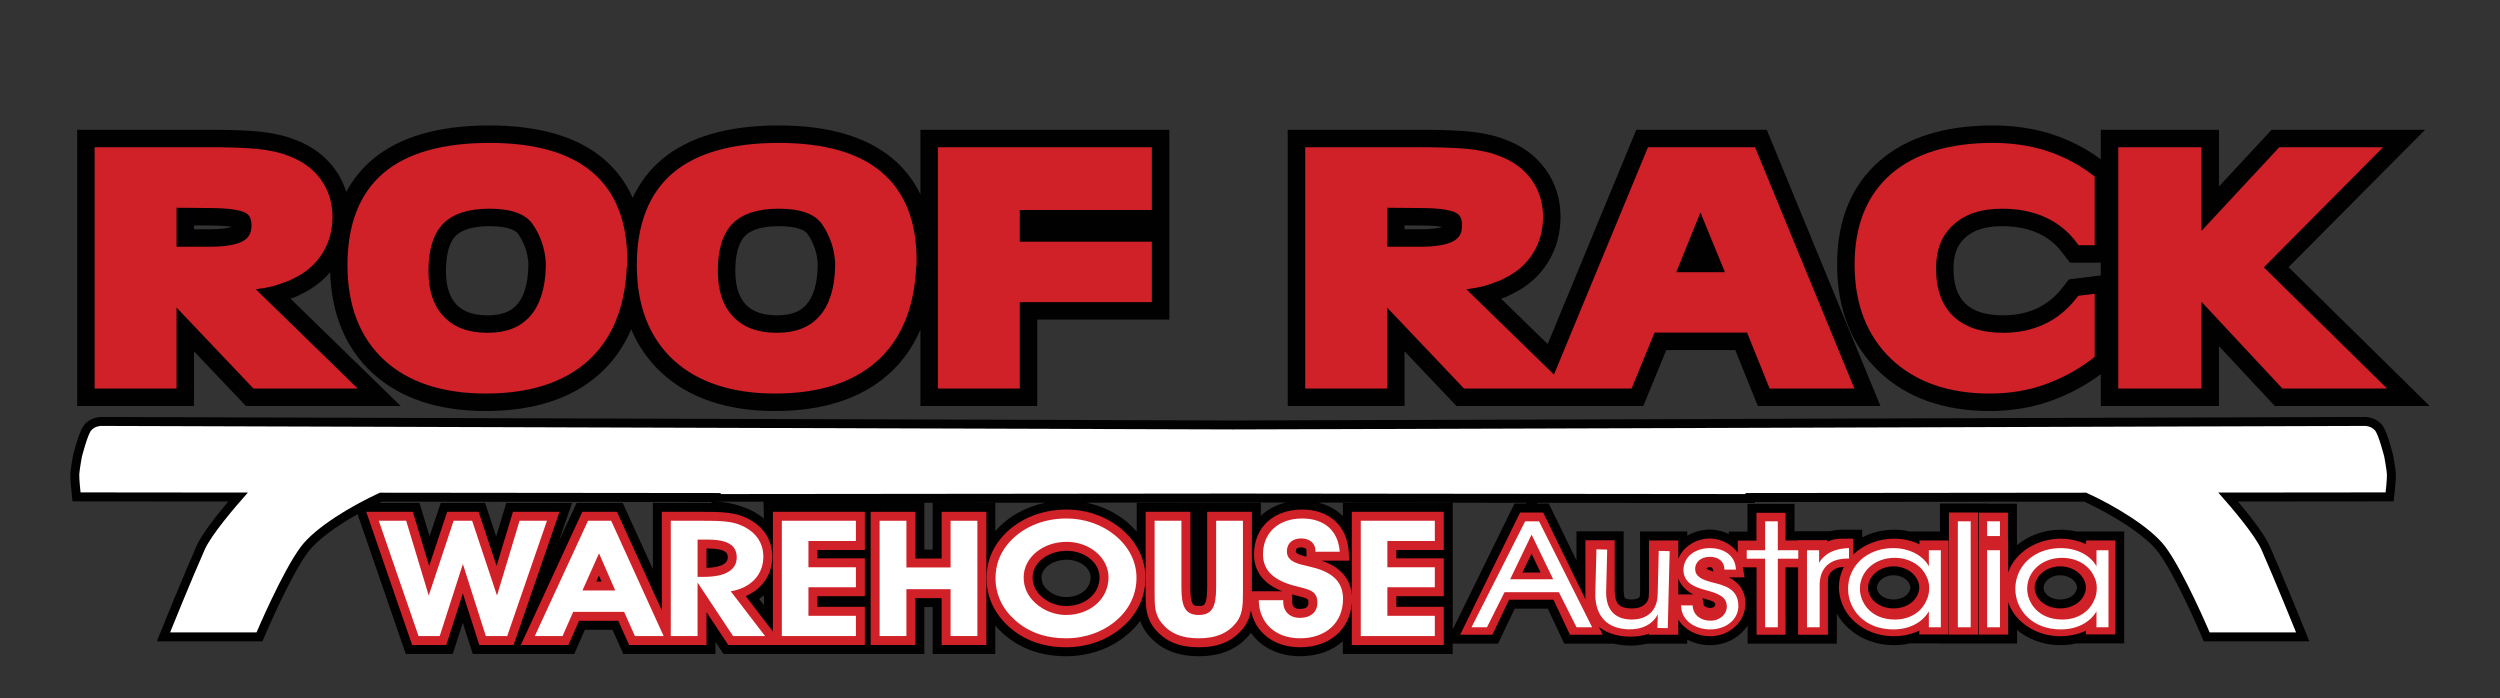
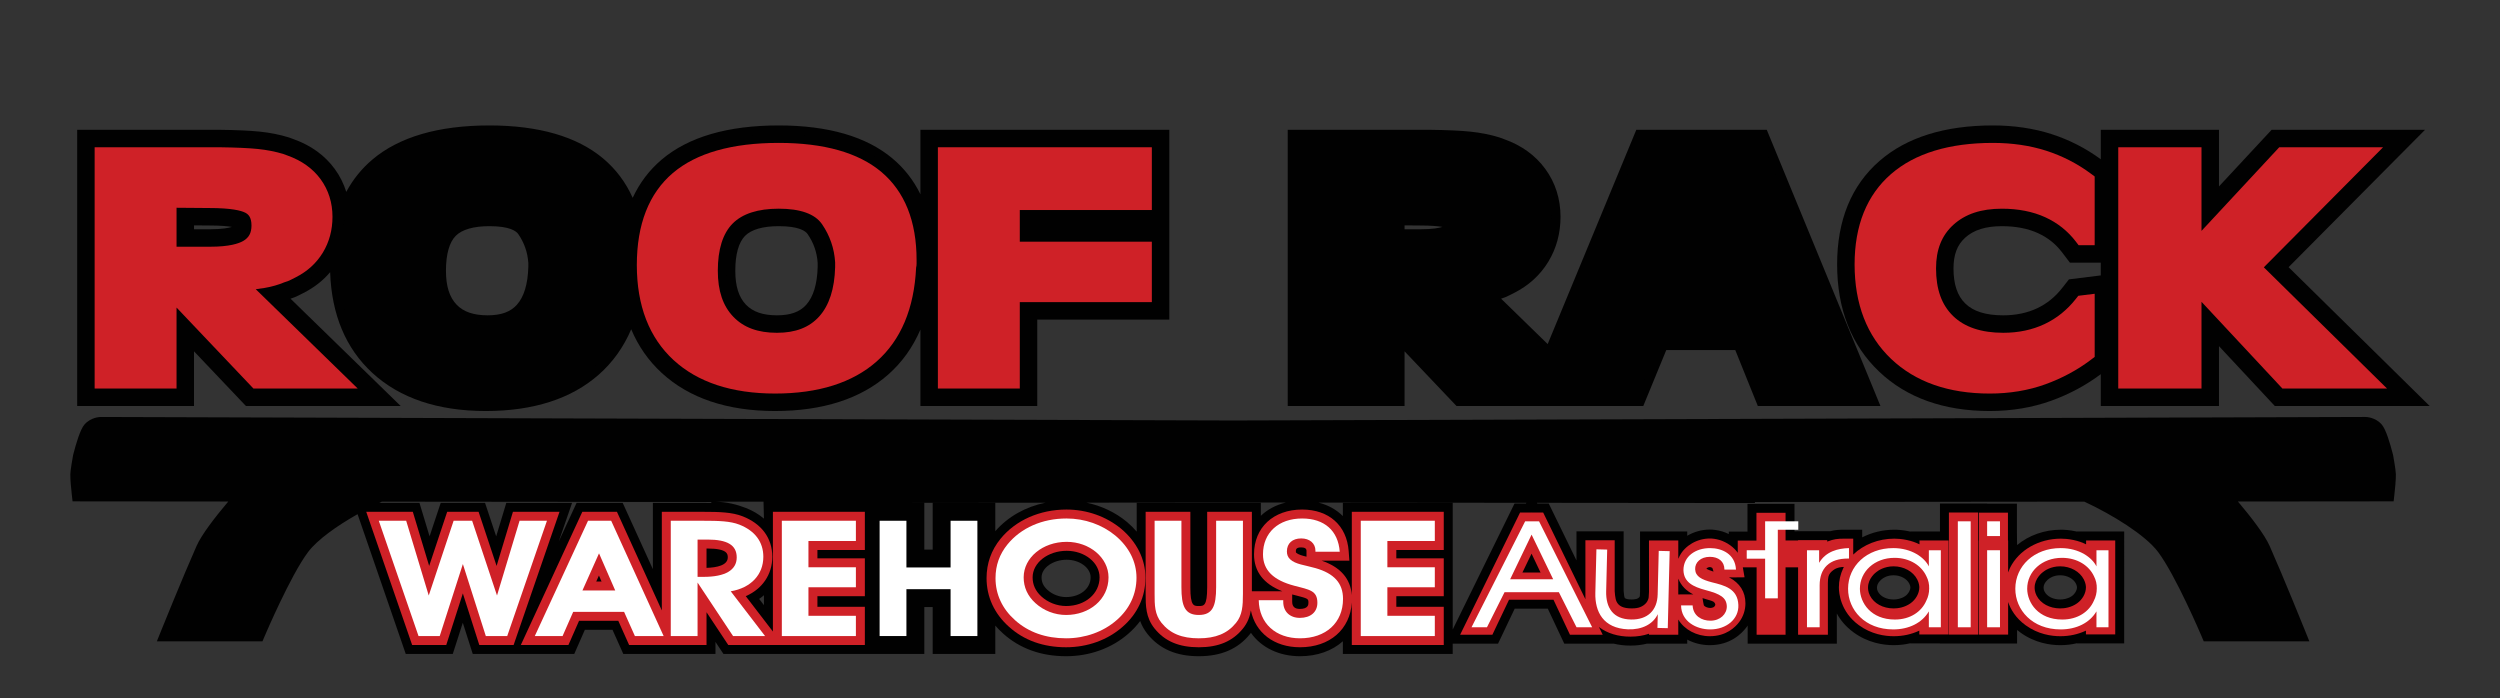
<svg xmlns="http://www.w3.org/2000/svg" version="1.1" id="Layer_1" x="0px" y="0px" viewBox="0 0 4000 1117.3" style="enable-background:new 0 0 4000 1117.3;" xml:space="preserve">
  <rect x="0" y="0" width="4000" height="1117.3" fill="#333333" stroke="none" />
  <style type="text/css">
	.st0{fill:#010101;}
	.st1{fill:#FFFFFF;}
	.st2{fill:#CF2127;}
</style>
  <g>
    <g>
      <g>
        <path class="st0" d="M1250.94,1046.31h227.97v-74.97h13.39v74.97h100.17v-45.38c3.77,4.38,7.87,8.6,12.36,12.6     c26.83,24.16,60.79,36.42,100.94,36.42c37.73,0,73.12-12.82,99.59-36.04c7.24-6.27,13.54-13.07,18.94-20.31     c2.59,7.1,6.38,14.21,11.96,21.11c19.23,23.71,45.99,35.24,81.79,35.24c35.81,0,62.55-11.52,81.72-35.15     c0.6-0.73,1.18-1.47,1.75-2.22c16.59,23.42,44.73,37.37,78.52,37.37c27.78,0,51.49-8.73,68.55-23.93v20.29h175.77v-16.42h72.5     l26.66-56.03h52.97l26.38,56.03h79.31c8.3,2.04,17.17,3.07,26.47,3.07c9.24,0,18.06-1.03,26.31-3.07h64.62v-6.5     c10.76,5.71,23.18,8.87,36.11,8.87c32.34,0,50.57-17.86,58.58-28.53c0.69-0.93,1.37-1.88,2.01-2.85v29.01h142.69l0-48.23     c5.64,10.31,14.12,20.95,26.86,30.21c23.13,16.85,47.68,20.39,64.2,20.39c9.16,0,18.04-1.04,26.58-3.09v0.26h47.34v0.23h123.38     v-21.74c1.64,1.36,3.34,2.68,5.09,3.95c23.13,16.85,47.68,20.39,64.2,20.39c9.16,0,18.04-1.04,26.58-3.09v0.26h75.5V850.38     h-75.22v0.28c-0.84-0.2-1.69-0.39-2.55-0.57c-9.68-2.11-18.12-2.55-23.5-2.55c-26.52,0-51.4,9.06-70.1,24.54l-0.27-21.71v-44.45     h-47.61v-0.23h-75.5v44.68h-47.07v0.28c-0.84-0.2-1.69-0.39-2.54-0.57c-9.68-2.11-18.12-2.55-23.5-2.55     c-18.15,0-35.86,4.31-51.34,12.23v-12.23h-28.64c-8.73,0-14.85,0.39-22.35,2.37h-51.55l-5.74,0.19v-43.93h-75.23v44.45h-29.92     v3.88c-3.22-1.57-6.6-2.93-10.1-4.06c-8.51-2.58-15.74-3.13-20.3-3.13c-12.82,0-25.39,3.63-36.11,9.92v-6.85h-75.5l0.02,96.36     c-0.12,4.09-0.25,6.53-0.33,7.01l-0.39,1.01c-0.27,0.75-2.05,2.71-5.17,3.6c-3.07,0.78-6.05,0.78-7.65,0.78     c-3.79,0-8.66-0.38-10.75-2.17c-1.09-1.49-1.55-6.13-1.96-11.63v-95.2h-75.5v46.52l-44.32-90.97h-18.23l-0.58-1.19l348.71,0.35     l-0.08-1.67l527.12-0.53c44.46,20.66,97.48,53.19,118.07,80.64c28.22,37.63,68.82,133.13,69.23,134.09l3.7,8.74h169l-7.94-19.67     c-0.33-0.83-33.5-82.99-55.51-132.73c-8.06-18.23-29.39-45.92-50.85-71.32l249.17-0.24l1.41-12.73     c0.41-3.72,2.46-22.67,2.15-30.86c-0.27-7.34-3.72-26.47-4.41-30.23l-0.21-0.96c-4.49-17.62-11.23-40.25-17.81-47.92     c-10.25-11.97-24.9-12.31-26.58-12.31l-1811.36,5.63L161.5,667.15c-1.64,0-16.28,0.34-26.53,12.31     c-6.58,7.69-13.32,30.3-17.82,47.93l-0.21,0.96c-0.69,3.76-4.14,22.88-4.41,30.22c-0.31,8.2,1.74,27.15,2.15,30.87l1.41,12.73     l249.17,0.24c-21.45,25.4-42.79,53.09-50.85,71.32c-22.01,49.74-55.17,131.9-55.51,132.73l-7.93,19.67h169l3.7-8.74     c0.41-0.96,40.99-96.44,69.22-134.09c14.77-19.69,46.23-41.97,79.24-60.63l77.09,223.65h75.24l16.04-49.9l15.91,49.9h162.41     l16.97-38.65H980l17.28,38.65h147.47v-19.26l12.78,19.26h88.56H1250.94z M1706.69,895.59c20.77,0,38.32,12.9,38.32,28.18     c0,17.98-16.87,31.54-39.25,31.54c-10.99,0-21.92-4.24-29.93-11.59c-6.45-5.95-9.32-12.12-9.32-19.95     C1666.51,908.49,1684.91,895.59,1706.69,895.59z M1222.31,952.36v15.91l-7.65-9.97C1217.35,956.44,1219.9,954.45,1222.31,952.36z      M1221.64,802.65l0.67,27.19c-8.01-6.9-17.65-12.65-28.75-17.03c-14.28-5.62-30.58-9.6-48.64-10.16H1221.64z M1672.8,804.32     c-31.96,6.5-60.08,22.32-80.33,45.58v-45.3H1492.3v74.71h-13.39V804.6h-85.27L1672.8,804.32z M2017.35,825.24V804.6h-198.61     v45.98c-4.7-5.46-9.92-10.66-15.71-15.53c-18.5-15.32-40.78-25.83-64.71-30.8l234.62-0.24l84.22,0.09     C2041.48,807.94,2027.92,815.18,2017.35,825.24z M610.96,802.65l527.13,0.53l-0.07,1.51c-4.11-0.06-8.29-0.09-12.64-0.09h-80.79     v106.06L996.32,804.6h-73.78l-28.51,61.74l21.28-61.74H810.07l-16.17,53.55l-17.83-53.55h-70.92l-17.83,53.55l-16.17-53.55     h-64.29C608.23,803.95,609.61,803.28,610.96,802.65z M3029.73,920.43c10.94,0,21.04,5.33,25.1,13.25     c1.71,3.34,1.76,5.83,1.76,6.11c0,4.81-3.36,10.52-8.16,13.89c-6.48,4.53-13.75,5.48-18.7,5.48c-11.5,0-21.11-4.88-25.1-12.77     c-1.49-2.9-1.49-5.32-1.49-6.36c0-7.33,7.13-12.9,7.44-13.13l0.85-0.67C3012.61,925.25,3019.05,920.43,3029.73,920.43z      M3296.32,920.43c10.95,0,21.04,5.33,25.1,13.25c1.71,3.34,1.76,5.83,1.76,6.11c0,4.81-3.36,10.52-8.16,13.89     c-6.48,4.53-13.75,5.48-18.7,5.48c-11.5,0-21.11-4.88-25.1-12.77c-1.48-2.9-1.48-5.32-1.48-6.36c0-7.33,7.13-12.9,7.44-13.12     l0.85-0.67C3279.2,925.25,3285.64,920.43,3296.32,920.43z M2441.49,805.7h-18.29l-98.85,201.51V804.6h-175.77v21.16     c-10.25-10.35-23.5-17.71-38.98-21.6l332.46,0.33L2441.49,805.7z" />
        <path class="st0" d="M310.42,562.12l83.08,87.48H641.1L464.84,477.91c4.62-1.4,9.06-3.2,13.21-5.37     c2.17-1.12,4.58-2.34,7.39-3.74c16.92-8.5,31.22-19.69,42.79-33.3c2.28,67.72,24.93,121.9,67.49,161.11     c43.94,40.48,105.01,61.01,181.52,61.01c76.16,0,137.01-19.6,180.83-58.25c22.35-19.71,39.71-44,51.88-72.53     c11.3,26.94,27.59,50.29,48.72,69.77c43.94,40.48,105.01,61.01,181.52,61.01c76.16,0,137.01-19.6,180.84-58.25     c22.3-19.66,39.5-43.76,51.63-72.01V649.6h186.95V511.36h211.29V207.65h-398.23v103.19c-10.82-22.15-25.63-41.23-44.43-57.07     c-41.82-35.22-103.14-53.07-182.27-53.07c-81.61,0-144.68,18.44-187.47,54.8c-19.61,16.67-35.07,37.09-46.2,61.01     c-11.03-24.66-26.75-45.66-47.02-62.74c-41.82-35.22-103.14-53.07-182.27-53.07c-81.61,0-144.68,18.44-187.47,54.8     c-17.05,14.5-30.88,31.7-41.51,51.5c-4.07-13.12-10.21-25.4-18.47-36.72c-15.89-21.76-38.2-37.84-66.2-47.76l-7.05-2.58     l-0.68-0.22c-14.15-4.38-29.76-7.46-46.42-9.17c-15.39-1.57-36.54-2.52-64.86-2.9H123.47V649.6h186.94V562.12z M826.97,487.67     c-10.35,11.49-25.23,16.84-46.84,16.84c-22.35,0-38.56-5.57-49.57-17.04c-11.47-11.93-17.04-29.69-17.04-54.29     c0-26.16,5.39-45.45,15.58-55.78c10.04-10.17,28.68-15.54,53.92-15.54c32.68,0,43,7.94,46.23,12.68     c9.64,14.1,14.9,29.16,16.06,46.05l0,6.49C844.57,454.59,838.39,474.98,826.97,487.67z M1289.92,487.67     c-10.35,11.49-25.23,16.84-46.84,16.84c-22.35,0-38.56-5.57-49.57-17.04c-11.47-11.93-17.04-29.69-17.04-54.29     c0-26.16,5.39-45.45,15.58-55.78c10.04-10.17,28.68-15.54,53.92-15.54c32.68,0,42.99,7.94,46.23,12.68     c9.65,14.09,14.9,29.16,16.06,46.05l0.01,6.49C1307.52,454.59,1301.35,474.98,1289.92,487.67z M310.42,360.59l24.07,0.2     c18.35,0,29.72,1.14,36.47,2.26c-5.2,1.64-15.62,3.77-34.8,3.77l-25.74-0.01V360.59z" />
        <path class="st0" d="M2247.31,562.12l83.08,87.48h298.86l36.77-89.49h110.42l36.06,89.49h196.21l-181.9-441.95H2618.1     l-141.82,342.87l-74.54-72.61c4.62-1.4,9.06-3.2,13.19-5.35c2.18-1.13,4.58-2.35,7.41-3.75c23.45-11.79,41.96-28.65,55-50.12     c12.93-21.29,19.48-45.44,19.48-71.78c0-28.7-8.19-54.48-24.35-76.62c-15.88-21.76-38.2-37.84-66.19-47.75l-7.08-2.58l-0.68-0.22     c-14.15-4.38-29.77-7.46-46.41-9.17c-15.39-1.57-36.54-2.52-64.87-2.9h-226.88V649.6h186.94V562.12z M2247.31,360.59l24.07,0.2     c18.35,0,29.72,1.14,36.46,2.26c-5.19,1.64-15.61,3.77-34.8,3.77l-25.74-0.01V360.59z" />
        <path class="st0" d="M3183.58,657.64c35.04,0,68.14-5.53,98.36-16.44c29.02-10.48,55.68-24.8,79.3-42.51v50.92h189.11v-95.76     l89.35,95.76h247.8l-225.75-222.13l218.31-219.82h-245.45l-84.25,90.64v-90.64h-189.11v47.18     c-24.02-17.66-50.57-31.24-78.96-40.34c-28.6-9.16-60.11-13.8-93.66-13.8c-76.99,0-137.99,19.08-181.31,56.71     c-45.07,39.14-67.92,94.86-67.92,165.61c0,71.41,22.62,129.13,67.22,171.55C3050.63,636.41,3110.18,657.64,3183.58,657.64z      M3361.24,440.66l-50.91,6.31l-10.76,13.74c-11.37,14.51-24.53,25.16-40.25,32.56c-15.85,7.46-34.06,11.25-54.11,11.25     c-27.77,0-47.63-6.17-60.7-18.87c-12.72-12.34-18.9-30.72-18.9-56.21c0-21.96,5.91-37.56,18.59-49.08     c13.7-12.44,32.95-18.49,58.84-18.49c22.11,0,41.55,3.76,57.77,11.17c15.61,7.14,28.17,17.14,38.41,30.58l12.68,16.65h49.33     V440.66z" />
      </g>
-       <path class="st1" d="M3819.06,759.09c-0.24-6.67-4.19-28.17-4.19-28.17s-9.02-35.39-14.82-42.14c-6.26-7.31-15.66-7.31-15.66-7.31    l-1811.44,5.63L161.5,681.47c0,0-9.4,0-15.66,7.31c-5.79,6.76-14.82,42.14-14.82,42.14s-3.94,21.5-4.19,28.17    c-0.28,7.56,2.07,28.75,2.07,28.75l267.71,0.27c-22.15,24.9-58.71,67.88-69.12,91.4c-22.17,50.09-55.32,132.29-55.32,132.29h138.3    c0,0,41.34-97.62,70.95-137.1c23.04-30.72,80.41-65.36,126.38-86.38l545.29,0.55l-0.08,1.64l819.91-0.83l819.92,0.83l-0.08-1.64    l545.29-0.55c45.98,21.02,103.34,55.65,126.39,86.38c29.61,39.48,70.95,137.1,70.95,137.1h138.3c0,0-33.15-82.2-55.32-132.29    c-10.4-23.51-46.97-66.5-69.12-91.4l267.71-0.27C3816.99,787.85,3819.34,766.65,3819.06,759.09z" />
      <g>
        <polygon class="st2" points="820.7,818.92 794.57,905.49 765.75,818.92 715.48,818.92 686.66,905.49 660.52,818.92      585.99,818.92 659.43,1031.98 714.02,1031.98 740.56,949.45 766.87,1031.98 821.8,1031.98 895.23,818.92    " />
        <path class="st2" d="M1236.63,1010.45l-43.41-56.58c26.36-11.47,42.45-34.58,42.45-63.05c0-29.67-16.81-52.64-47.34-64.69     c-17-6.68-37.68-7.22-62.95-7.22h-66.47v157.77l-71.8-157.77h-55.4l-98.39,213.07h76.17l16.97-38.65h62.83l17.28,38.65h123.87     v-52.42l34.78,52.42h218.55v-61.06h-75.91v-17.01h75.91v-60.54h-75.91v-13.39h75.91v-61.06h-147.13V1010.45z M1164.44,891.86     c0,12.67-17.51,16.21-34,16.73v-30.95h1.73C1164.44,877.65,1164.44,886.89,1164.44,891.86z M962.5,930.46h-8.51l4.31-9.64     L962.5,930.46z" />
-         <polygon class="st2" points="1506.62,893.62 1464.59,893.62 1464.59,818.92 1393.06,818.92 1393.06,1031.98 1464.59,1031.98      1464.59,957.02 1506.62,957.02 1506.62,1031.98 1578.15,1031.98 1578.15,818.92 1506.62,818.92    " />
        <path class="st2" d="M1793.89,846.07c-23.96-19.86-55.05-30.79-87.52-30.79c-42.79,0-81.25,17.05-105.53,46.79     c-14.82,18.23-22.34,39.42-22.34,62.99c0,29.97,12.43,56.89,35.9,77.82c24.11,21.72,54.85,32.73,91.36,32.73     c34.25,0,66.32-11.58,90.22-32.55c24.03-20.81,36.73-48.05,36.73-78.79C1832.71,894.89,1818.95,867.14,1793.89,846.07z      M1705.76,969.63c-14.53,0-29-5.62-39.65-15.39c-9.36-8.66-13.92-18.63-13.92-30.47c0-23.43,24.45-42.49,54.5-42.49     c29.03,0,52.64,19.06,52.64,42.49C1759.33,949.91,1736.3,969.63,1705.76,969.63z" />
        <path class="st2" d="M2162.9,952.19c-2.12-26.43-18.29-44.94-48.22-55.1h44.32l-1.13-15.36c-3.01-40.99-31.53-66.45-74.46-66.45     c-46.03,0-76.96,28.79-76.96,71.64c0,27.52,15.19,47.34,45.21,59.09h-48.65V818.92h-71.53v120.68c0,30.04-5.35,30.04-13.45,30.04     s-13.46,0-13.46-30.04V818.92h-71.53v131.31c0,18.56,0,37.74,14.31,55.45c16.57,20.43,39.02,29.94,70.68,29.94     c31.65,0,54.11-9.52,70.64-29.9c7.36-9,10.96-18.7,12.71-29.1c7.31,35.88,37.21,58.99,78.64,58.99     c47.65,0,80.23-28.59,82.87-71.69v68.05h147.13v-61.06h-75.91v-17.01h75.91v-60.54h-75.91v-13.39h75.91v-61.06H2162.9V952.19z      M2081.88,875.83c5.65,0,8.52,1.82,8.52,5.4v9.46c-7.32-1.75-13.43-3.48-16.46-6.3c-0.34-0.31-0.57-0.52-0.57-2.13     C2073.37,879.7,2073.37,875.83,2081.88,875.83z M2093.48,964.49c0,2.43,0,9.81-13.76,9.81c-8.11,0-12.21-3.83-12.21-11.36v-11.82     c2.2,0.57,4.3,1.11,6.32,1.62C2093.48,957.72,2093.48,958.11,2093.48,964.49z" />
        <path class="st2" d="M3071.18,870.94c-5.78-2.87-12.24-5.25-19.91-6.86c-8.43-1.84-15.78-2.22-20.45-2.22     c-25.52,0-49.15,9.52-65.66,25.44v-25.44h-14.32c-11.14,0-16.35,0.65-26.87,4.53c-0.15,0.05-0.29,0.1-0.43,0.15v-2.31h-46.59     v0.47h-20.05v-44.21h-46.59v44.44h-29.92v19.52c-6.42-9.08-16.71-16.48-28.59-20.32c-6.82-2.07-12.54-2.51-16.13-2.51     c-20.21,0-39.64,11.28-48.21,27.8c-0.85,1.56-1.58,3.12-2.22,4.69V864.7h-46.86l0.01,82.46c-0.26,8.89-0.51,9.85-1.58,12.52     c-2.12,5.78-7.91,10.52-15.1,12.56c-4.8,1.22-9.1,1.22-11.17,1.22c-14.55,0-19.18-4.65-21.08-6.56     c-4.48-4.81-5.19-10.86-5.95-21.03v-81.41h-46.86v91.15c0,1.15,0.03,2.17,0.05,3.22l-67.64-138.82h-18.24l-0.14-0.29l-0.14,0.29     h-18.4l-95.93,195.56h51.6l26.65-56.03h71.1l26.38,56.03h52.39l-6.05-12.41c0.11,0.09,0.2,0.17,0.31,0.25     c13.07,9.97,30.37,15.23,50.03,15.23c10.78,0,20.72-1.56,29.74-4.69v1.62h46.86v-24.33c9.85,16.26,29.27,26.7,50.43,26.7     c26.11,0,40.71-14.25,47.11-22.79c6.49-8.69,9.92-19.01,9.92-29.84c0-18.41-8.88-32.41-26.3-41.58l7.73,0.1l17.15-0.17     l-2.75-15.91h22.06v107.81h46.32V907.76h20.05v107.81h47.68l-0.01-82.95c0.24-8.84,0.73-11.79,3.78-15.84l0.19-0.21     c0.98-1.11,2.63-2.95,4.86-4.48c6.14-4.49,12.27-4.82,16.81-5c-0.3,0.57-0.64,1.13-0.93,1.72c-4.71,9.91-7.1,20.33-7.1,30.97     c0,8.75,2.31,38.96,32,60.52c20.02,14.58,41.37,17.64,55.77,17.64c14.66,0,28.42-3.03,40.9-8.91v6.07h46.86V864.7h-46.59V870.94z      M2435.88,916.01l14.6-30.18l14.39,30.18H2435.88z M2741.28,962.54c2.91,1.96,3.18,4.26,3.19,4.91c0,1.37-1.39,3.44-3.36,4.36     c-1.71,0.75-3.78,0.94-4.63,0.94c-4.72,0-8.88-2.2-10.18-3.96c-0.27-0.81-0.72-2.51-1.26-5.78l-0.99-6.01     c0.53,0.16,1.07,0.32,1.61,0.47c2.7,0.85,5.07,1.54,7.16,2.16C2737.16,960.89,2740.02,961.73,2741.28,962.54z M2739.71,908.74     c0.17,0.21,0.58,1.02,1.43,4.23l0.43,1.61c-2.62-0.82-5.11-1.66-7.44-2.65c-2.25-0.94-3.33-1.64-3.91-2.21     c0.95-1.01,3.15-2.42,5.69-2.42c0.01,0,1.31,0.03,2.8,0.82C2739.48,908.49,2739.71,908.73,2739.71,908.74z M2685.24,925.83     c2.18,5.48,5.46,10.59,9.79,15.04c3.76,3.8,8.54,7.21,14.14,10.12l-23.94,0.12V925.83z M2991.88,952.89     c-3.05-5.98-3.05-11.17-3.05-12.87c0-14.68,12.42-24.03,12.96-24.42l0.57-0.44c2.59-2.12,12.21-9.05,27.38-9.05     c16.43,0,31.29,8.27,37.85,21.05c3,5.87,3.33,10.79,3.33,12.63c0,9.5-5.61,19.55-14.28,25.62c-9.54,6.66-19.89,8.06-26.89,8.06     C3012.81,973.46,2998.31,965.6,2991.88,952.89z" />
        <rect x="3118.25" y="820.02" class="st2" width="46.86" height="195.32" />
        <path class="st2" d="M3337.77,864.7v6.24c-5.78-2.87-12.24-5.25-19.91-6.86c-8.43-1.84-15.77-2.22-20.45-2.22     c-35.53,0-67.48,18.37-81.48,46.95c-1.12,2.36-2.09,4.75-2.94,7.15V864.7h-0.27v-44.45h-46.32v44.45h-0.27v150.63h46.86v-52.15     c4.08,11.81,12.08,25.67,27.84,37.11c20.02,14.58,41.37,17.64,55.77,17.64c14.67,0,28.42-3.03,40.9-8.91v6.07h46.86V864.7     H3337.77z M3258.47,952.89c-3.05-5.98-3.05-11.17-3.05-12.87c0-14.68,12.43-24.03,12.96-24.42l0.57-0.44     c2.59-2.12,12.21-9.05,27.37-9.05c16.43,0,31.29,8.27,37.85,21.05c3,5.87,3.33,10.79,3.33,12.63c0,9.5-5.61,19.55-14.28,25.62     c-9.54,6.66-19.89,8.06-26.89,8.06C3279.4,973.46,3264.9,965.6,3258.47,952.89z" />
      </g>
      <g>
        <path class="st1" d="M649.89,833.21l36.1,119.6l39.8-119.6h29.62l39.8,119.6l36.1-119.6h43.81l-63.56,184.46h-34.25L740.6,902.48     l-37.03,115.19h-33.94l-63.56-184.46H649.89z" />
        <path class="st1" d="M900.12,1017.67h-44.43l85.16-184.46h37.03l83.93,184.46h-45.98l-17.28-38.65h-81.46L900.12,1017.67z      M958.44,885.36l-26.54,59.41h52.46L958.44,885.36z" />
        <path class="st1" d="M1073.22,1017.67V833.21h52.15c24.38,0,43.2,0.52,57.7,6.23c24.99,9.86,38.26,27.76,38.26,51.37     c0,28.54-19.75,49.81-52.15,55.26l54.92,71.6h-51.22l-56.78-85.61v85.61H1073.22z M1125.68,922.98     c34.87,0,53.07-10.9,53.07-31.13c0-19.98-15.43-28.54-46.59-28.54h-16.05v59.67H1125.68z" />
        <path class="st1" d="M1250.94,1017.67V833.21h118.49v32.43h-75.91v42.03h75.91v31.91h-75.91v45.66h75.91v32.43H1250.94z" />
        <path class="st1" d="M1450.27,1017.67h-42.89V833.21h42.89v74.72h70.66v-74.72h42.89v184.46h-42.89v-74.98h-70.66V1017.67z" />
        <path class="st1" d="M1611.96,871.09c21.6-26.46,55.54-41.51,94.42-41.51c29.31,0,57.08,9.86,78.37,27.5     c21.91,18.42,33.63,42.03,33.63,67.19c0,26.46-11.11,50.07-31.78,67.97c-21.29,18.68-50.3,29.06-80.84,29.06     c-32.4,0-60.17-9.6-81.77-29.06c-20.37-18.16-31.16-41.25-31.16-67.19C1592.82,904.56,1599.3,886.66,1611.96,871.09z      M1656.39,964.75c13.58,12.45,31.47,19.2,49.37,19.2c37.34,0,67.88-24.9,67.88-60.19c0-31.39-30.24-56.81-66.96-56.81     c-38.57,0-68.81,25.42-68.81,56.81C1637.87,939.58,1644.04,953.33,1656.39,964.75z" />
        <path class="st1" d="M1890.27,833.21v106.37c0,30.09,5.55,44.36,27.77,44.36c22.22,0,27.77-14.27,27.77-44.36V833.21h42.89v117     c0,19.2-0.93,33.98-11.11,46.44c-13.89,17.12-32.71,24.65-59.55,24.65c-26.84,0-45.67-7.52-59.55-24.65     c-11.11-13.75-11.11-28.54-11.11-46.44v-117H1890.27z" />
        <path class="st1" d="M2053.18,960.34c0,0.78,0,1.82,0,2.59c0,15.83,10.8,25.68,26.54,25.68c17.28,0,28.08-9.34,28.08-24.13     c0-19.72-12.96-21.01-36.72-27.24c-33.63-8.82-50.3-24.9-50.3-50.33c0-34.76,24.99-57.33,62.64-57.33     c35.48,0,57.7,19.46,60.17,53.18h-38.88c0-0.52,0-1.04,0-1.56c0-11.93-9.26-19.72-22.83-19.72c-13.89,0-22.83,7.78-22.83,20.76     c0,5.19,1.54,9.34,5.25,12.71c8.64,8.04,23.14,9.08,40.42,14.01c29.93,8.56,44.12,24.13,44.12,49.29     c0,38.14-27.46,63.04-68.81,63.04c-38.88,0-65.41-23.87-66.03-60.97H2053.18z" />
        <path class="st1" d="M2177.22,1017.67V833.21h118.49v32.43h-75.91v42.03h75.91v31.91h-75.91v45.66h75.91v32.43H2177.22z" />
      </g>
      <g>
        <path class="st1" d="M2379.14,1003.64h-24.72l85.83-169.54h22.22l84.99,169.54h-25l-28.28-56.16h-86.89L2379.14,1003.64z      M2450.53,855.41l-34.31,71.43l68.83-0.06L2450.53,855.41z" />
        <path class="st1" d="M2668.44,1005.09l-16.54-0.41l0.54-21.99c-7.48,15.85-24.97,25.04-47.65,24.24     c-39.68-1.68-52.98-28.14-52.25-58.15l1.72-69.86l17.25,0.43l-1.64,66.65c-0.65,26.57,11.2,44.74,39.79,45.23     c26.47,0.44,41.98-14.53,42.61-40.18l1.71-69.63l17.49,0.44L2668.44,1005.09z" />
        <path class="st1" d="M2759.09,911.31c0-13.06-9.62-20.39-23.29-20.39c-14.94,0-24.05,9.16-23.55,19.93     c0.51,11.68,10.38,16.49,26.84,20.85c19.5,4.81,41.27,9.85,42.28,36.2c1.01,22.68-19.24,39.18-45.07,39.18     c-22.03,0-46.33-12.6-46.59-38.49h18.48c0.76,16.95,14.68,24.51,28.36,24.51c15.7,0,26.58-10.54,26.33-23.14     c-0.51-13.98-10.63-19.7-34.18-25.89c-19.5-5.27-34.69-12.37-35.19-31.85c0-22.22,19.5-35.28,42.53-35.28     c18.99,0,40.26,9.39,41.52,34.37H2759.09z" />
-         <path class="st1" d="M2824.2,893.9h-29.44v-13.52h29.44V834.1h20.28v46.28h32.78v13.52h-32.78v109.74h-20.28V893.9z" />
+         <path class="st1" d="M2824.2,893.9h-29.44v-13.52h29.44V834.1h20.28h32.78v13.52h-32.78v109.74h-20.28V893.9z" />
        <path class="st1" d="M2891.16,880.38h19.44v20.16c10.83-18.33,30.28-23.14,47.78-23.6v16.73h-1.94c-28.89,0-45,14.89-45,42.84     v67.13h-20.28V880.38z" />
        <path class="st1" d="M3105.33,1003.64h-19.17v-25.43c-10.88,18.56-32.11,28.87-56.98,28.87c-45.32,0-72.26-31.16-72.26-65.07     c0-36.2,29.78-65.06,72.26-65.06c29.78,0,50.24,15.35,56.98,29.33v-25.89h19.17V1003.64z M2975.84,942.24     c0.26,22.22,17.61,49.03,55.94,49.03c24.6,0,42.73-12.6,50.24-30.01c3.11-5.96,4.66-12.83,4.66-19.47     c0.26-6.87-1.29-13.75-4.4-19.7c-7.77-16.95-26.42-29.55-51.02-29.55c-32.11,0-55.42,21.99-55.42,49.49V942.24z" />
        <path class="st1" d="M3132.53,834.1h20.55v169.54h-20.55V834.1z" />
        <path class="st1" d="M3179.41,834.1h20.55v23.6h-20.55V834.1z M3179.41,880.38h20.55v123.26h-20.55V880.38z" />
        <path class="st1" d="M3373.58,1003.64h-19.25v-25.43c-10.93,18.56-32.26,28.87-57.24,28.87c-45.53,0-72.58-31.16-72.58-65.07     c0-36.2,29.92-65.07,72.58-65.07c29.92,0,50.47,15.35,57.24,29.33v-25.89h19.25V1003.64z M3243.5,942.24     c0.26,22.22,17.69,49.03,56.19,49.03c24.72,0,42.93-12.6,50.47-30.01c3.12-5.96,4.68-12.83,4.68-19.47     c0.26-6.87-1.3-13.75-4.42-19.7c-7.81-16.95-26.54-29.55-51.25-29.55c-32.26,0-55.67,21.99-55.67,49.49V942.24z" />
      </g>
      <g>
        <path class="st0" d="M459.69,464.5c4.13-1.19,8.07-2.74,11.75-4.66c2.25-1.17,4.73-2.42,7.57-3.83     c21.02-10.57,37.57-25.63,49.2-44.76c11.54-19.02,17.39-40.66,17.39-64.34c0-25.6-7.26-48.54-21.6-68.19     c-14.15-19.39-34.26-33.79-59.55-42.74l-7.05-2.58c-13.26-4.1-27.93-6.99-43.64-8.61c-14.95-1.53-35.57-2.45-63.41-2.83H137.79     v413.32H296.1V526.25l103.55,109.04h206.24L437.86,471.62C445.45,469.75,452.75,467.37,459.69,464.5z M388.74,360.84     c0,8.45-2.87,10.81-6.33,12.84c-4.77,2.79-17.13,7.46-46.27,7.46l-40.05-0.02v-34.96l38.39,0.31c37.19,0,49,4.59,51.72,6     C387.09,352.92,388.74,353.77,388.74,360.84z" />
        <path class="st0" d="M1419.01,264.71c-39.17-32.98-97.39-49.71-173.05-49.71c-78.12,0-138.07,17.29-178.19,51.39     c-28.06,23.84-46.72,55.87-55.88,95.57c-8.48-40.45-27.12-73.06-55.84-97.26c-39.17-32.98-97.39-49.71-173.05-49.71     c-78.12,0-138.07,17.29-178.19,51.39c-41.47,35.24-62.49,88.29-62.49,157.67c0,68.93,21.23,123.44,63.1,162.01     c41.21,37.98,99.02,57.23,171.82,57.23c72.57,0,130.23-18.4,171.36-54.67c31.23-27.54,51.86-64.58,61.65-110.5     c8.49,43.89,27.9,80.1,58.13,107.94c41.21,37.98,99.02,57.23,171.82,57.23c72.57,0,130.23-18.4,171.37-54.67     c41.49-36.59,64.29-89.94,67.78-158.6c0.54-2.63,0.82-5.35,0.82-8.11v-5.9C1480.16,349.82,1459.59,298.91,1419.01,264.71z      M1181.86,367.34c12.97-13.14,34.54-19.8,64.11-19.8c29.93,0,49.46,6.36,58.05,18.9c11.22,16.4,17.29,33.96,18.56,53.66v7.36     c-0.84,31.02-8.24,54.51-22.02,69.8c-13.08,14.52-31.88,21.57-57.48,21.57c-26.45,0-46.04-7.01-59.89-21.43     c-14.16-14.72-21.04-35.73-21.04-64.22C1162.15,402.75,1168.77,380.6,1181.86,367.34z M718.9,367.34     c12.97-13.14,34.54-19.8,64.11-19.8c29.93,0,49.46,6.36,58.05,18.9c11.22,16.4,17.29,33.96,18.55,53.66v7.36     c-0.84,31.02-8.24,54.51-22.02,69.8c-13.08,14.52-31.88,21.57-57.48,21.57c-26.45,0-46.04-7.01-59.89-21.43     c-14.16-14.72-21.04-35.73-21.04-64.22C699.19,402.75,705.82,380.6,718.9,367.34z M1000.01,427.82h5.35     c0,0.08,0.01,0.17,0.01,0.25L1000.01,427.82z M1479.44,427.82c0,0.22-0.02,0.5-0.03,0.77l-16.44-0.77H1479.44z" />
        <polygon class="st0" points="1486.98,635.28 1645.29,635.28 1645.29,497.04 1856.58,497.04 1856.58,373.08 1645.29,373.08      1645.29,349.68 1856.58,349.68 1856.58,221.97 1486.98,221.97    " />
        <path class="st0" d="M2627.67,221.97l-146.24,353.55l-106.68-103.9c7.59-1.87,14.89-4.25,21.83-7.12     c4.14-1.19,8.08-2.74,11.74-4.65c2.25-1.17,4.74-2.43,7.58-3.84c21.02-10.57,37.57-25.63,49.19-44.76     c11.55-19.02,17.4-40.66,17.4-64.35c0-25.6-7.26-48.54-21.59-68.18c-14.15-19.38-34.26-33.79-59.53-42.74l-7.07-2.58     c-13.25-4.1-27.93-6.99-43.64-8.61c-14.95-1.53-35.57-2.45-63.42-2.83h-212.56v413.32H2233V526.25l103.55,109.04h283.12     l36.77-89.49h129.69l36.06,89.49h165.17l-170.11-413.32H2627.67z M2702.25,421.84l18.54-45.81l18.76,45.81H2702.25z      M2325.64,360.84c0,8.45-2.87,10.81-6.34,12.84c-4.77,2.79-17.12,7.46-46.26,7.46l-40.05-0.02v-34.96l38.39,0.31     c37.19,0,49.01,4.59,51.72,5.99C2323.99,352.92,2325.64,353.77,2325.64,360.84z" />
-         <path class="st0" d="M3277.92,228.12c-27.19-8.7-57.23-13.11-89.29-13.11c-73.44,0-131.28,17.9-171.93,53.2     c-41.79,36.29-62.99,88.37-62.99,154.8c0,67.33,21.12,121.56,62.77,161.18c41.26,39.24,97.48,59.14,167.1,59.14     c33.38,0,64.84-5.24,93.5-15.59c28.28-10.21,54.19-24.19,77.01-41.55l11.03-8.39V454.6l-47.17,5.84l-7.12,9.09     c-12.78,16.32-27.63,28.31-45.42,36.68c-17.78,8.37-38.03,12.61-60.21,12.61c-31.68,0-54.79-7.5-70.67-22.92     c-15.64-15.18-23.24-36.92-23.24-66.48c0-25.93,7.62-45.44,23.29-59.68c16.46-14.95,38.86-22.21,68.47-22.21     c24.18,0,45.62,4.19,63.73,12.47c17.8,8.15,32.14,19.57,43.84,34.92l8.39,11.01h46.12V275.51l-11.28-8.38     C3330.79,250.02,3305.25,236.89,3277.92,228.12z" />
        <polygon class="st0" points="3641.45,427.59 3845.66,221.97 3640.85,221.97 3536.04,334.72 3536.04,221.97 3375.56,221.97      3375.56,635.28 3536.04,635.28 3536.04,517.51 3645.93,635.28 3852.54,635.28    " />
      </g>
      <g>
        <path class="st2" d="M423.4,460.7c11.27-1.91,21.97-4.97,31.81-9.11c3.52-0.95,6.85-2.24,9.92-3.84c2.32-1.21,4.89-2.5,7.75-3.92     c18.7-9.41,33.39-22.75,43.67-39.66c10.23-16.86,15.42-36.13,15.42-57.27c0-22.65-6.39-42.88-18.98-60.15     c-12.5-17.12-30.43-29.91-53.19-37.97l-6.43-2.37c-12.4-3.83-26.19-6.54-41-8.06c-14.34-1.47-35.15-2.39-62.03-2.76H151.43     v386.04h131.04V492.09L405.5,621.65h166.84L409.18,462.73C414.48,462.08,419.21,461.4,423.4,460.7z M402.38,360.84     c0,11.74-4.04,19.32-13.09,24.61c-7.28,4.26-22.42,9.32-53.14,9.32l-53.68-0.02v-62.34l52.02,0.42c35.86,0,51.32,4.09,57.97,7.51     C397.08,342.73,402.38,347.21,402.38,360.84z" />
-         <path class="st2" d="M947.28,275.15c-36.64-30.86-91.91-46.51-164.26-46.51c-74.79,0-131.77,16.2-169.36,48.15     c-38.28,32.54-57.69,82.09-57.69,147.28c0,64.96,19.75,116.1,58.7,151.99c38.61,35.58,93.31,53.62,162.58,53.62     c69.15,0,123.78-17.25,162.35-51.27c38.86-34.26,60.14-84.8,63.23-150.22c0.5-1.99,0.75-4.1,0.75-6.26v-5.9     C1003.57,354.02,984.63,306.62,947.28,275.15z M709.19,357.77c15.63-15.84,40.46-23.87,73.82-23.87     c34.7,0,58.02,8.36,69.31,24.85c12.55,18.35,19.6,38.85,20.94,60.93l0,7.78c-0.88,34.54-9.47,61.09-25.53,78.93     c-15.81,17.55-37.93,26.08-67.61,26.08c-30.36,0-53.16-8.38-69.72-25.61c-16.72-17.39-24.85-41.49-24.85-73.67     C685.56,399.04,693.51,373.66,709.19,357.77z" />
        <path class="st2" d="M1410.23,275.15c-36.64-30.86-91.91-46.51-164.26-46.51c-74.79,0-131.77,16.2-169.36,48.15     c-38.28,32.54-57.69,82.09-57.69,147.28c0,64.96,19.75,116.1,58.7,151.99c38.61,35.58,93.32,53.62,162.58,53.62     c69.15,0,123.78-17.25,162.35-51.27c38.86-34.26,60.14-84.8,63.23-150.22c0.5-1.99,0.75-4.1,0.75-6.26v-5.9     C1466.52,354.02,1447.58,306.62,1410.23,275.15z M1172.15,357.77c15.63-15.84,40.46-23.87,73.82-23.87     c34.7,0,58.02,8.36,69.31,24.85c12.55,18.35,19.6,38.85,20.94,60.93l0,7.78c-0.88,34.54-9.47,61.09-25.53,78.93     c-15.81,17.55-37.93,26.08-67.61,26.08c-30.36,0-53.16-8.38-69.72-25.61c-16.72-17.39-24.85-41.49-24.85-73.67     C1148.51,399.04,1156.46,373.66,1172.15,357.77z" />
        <polygon class="st2" points="1500.62,621.65 1631.66,621.65 1631.66,483.4 1842.94,483.4 1842.94,386.71 1631.66,386.71      1631.66,336.05 1842.94,336.05 1842.94,235.61 1500.62,235.61    " />
-         <path class="st2" d="M2636.78,235.61l-150.44,363.73l-140.26-136.61c5.3-0.65,10.02-1.33,14.22-2.03     c11.27-1.91,21.97-4.97,31.81-9.11c3.53-0.96,6.86-2.25,9.92-3.83c2.32-1.21,4.89-2.51,7.75-3.93     c18.7-9.41,33.39-22.74,43.67-39.66c10.23-16.85,15.42-36.12,15.42-57.27c0-22.65-6.38-42.89-18.98-60.14     c-12.5-17.12-30.43-29.91-53.18-37.97l-6.44-2.37c-12.4-3.83-26.18-6.54-40.99-8.06c-14.35-1.47-35.16-2.39-62.03-2.76h-198.92     v386.04h131.04V492.09l123.03,129.56h268.13l36.77-89.49h148.03l36.06,89.49h135.6L2808.1,235.61H2636.78z M2339.28,360.84     c0,11.73-4.04,19.32-13.1,24.61c-7.28,4.26-22.41,9.32-53.13,9.32l-53.68-0.02v-62.34l52.02,0.42c35.85,0,51.33,4.09,57.97,7.51     C2333.98,342.73,2339.28,347.21,2339.28,360.84z M2682.02,435.47l38.69-95.6l39.16,95.6H2682.02z" />
        <path class="st2" d="M3273.76,241.11c-25.84-8.27-54.48-12.47-85.14-12.47c-70.06,0-124.89,16.78-162.98,49.86     c-38.68,33.59-58.29,82.21-58.29,144.5c0,63.45,19.69,114.36,58.53,151.3c38.64,36.75,91.7,55.39,157.7,55.39     c31.79,0,61.69-4.97,88.87-14.78c26.97-9.74,51.67-23.06,73.39-39.58l5.65-4.3v-101l-26.27,3.25l-3.65,4.66     c-13.92,17.78-30.86,31.45-50.35,40.61c-19.61,9.23-41.82,13.91-66.01,13.91c-34.91,0-61.88-9-80.17-26.77     c-18.43-17.88-27.38-42.83-27.38-76.26c0-29.99,9.07-52.81,27.75-69.77c19.09-17.33,44.48-25.75,77.63-25.75     c26.15,0,49.49,4.61,69.4,13.7c19.61,8.97,36.1,22.12,49.02,39.06l4.29,5.64h25.74V282.37l-5.78-4.29     C3323.87,261.85,3299.66,249.41,3273.76,241.11z" />
        <polygon class="st2" points="3622.12,427.71 3812.9,235.61 3646.79,235.61 3522.4,369.42 3522.4,235.61 3389.2,235.61      3389.2,621.65 3522.4,621.65 3522.4,482.91 3651.85,621.65 3819.23,621.65    " />
      </g>
    </g>
  </g>
</svg>